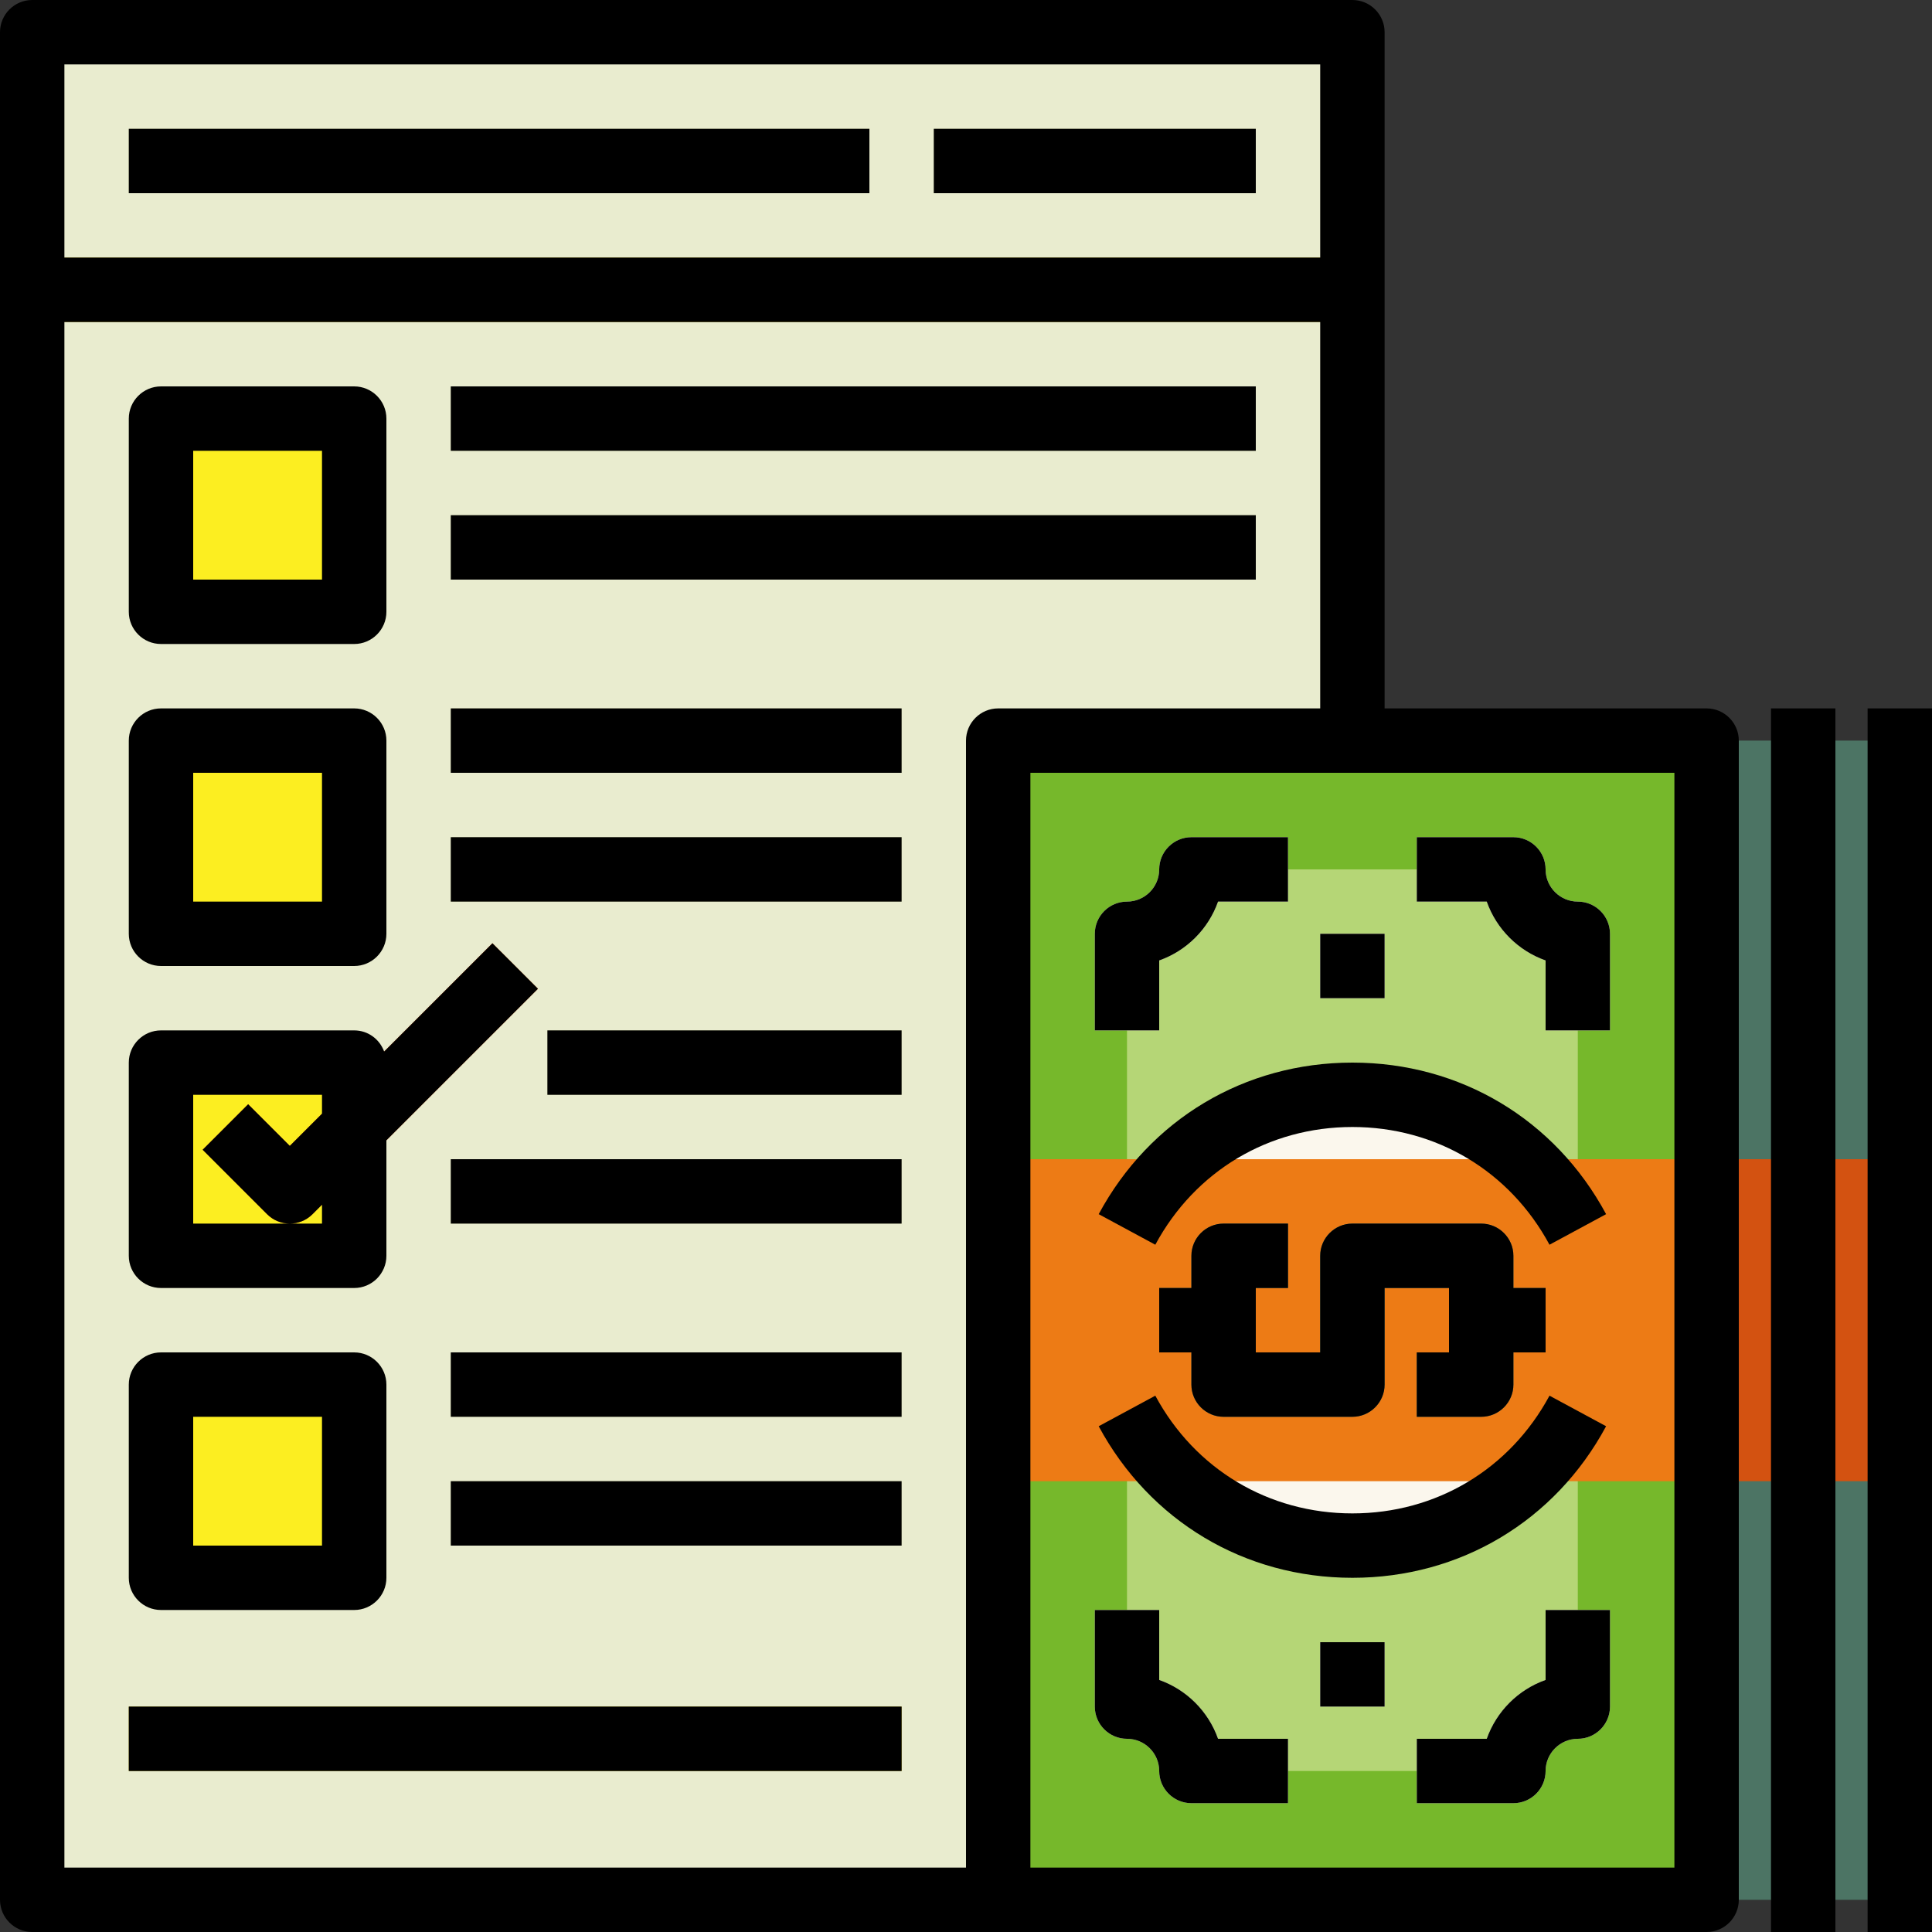
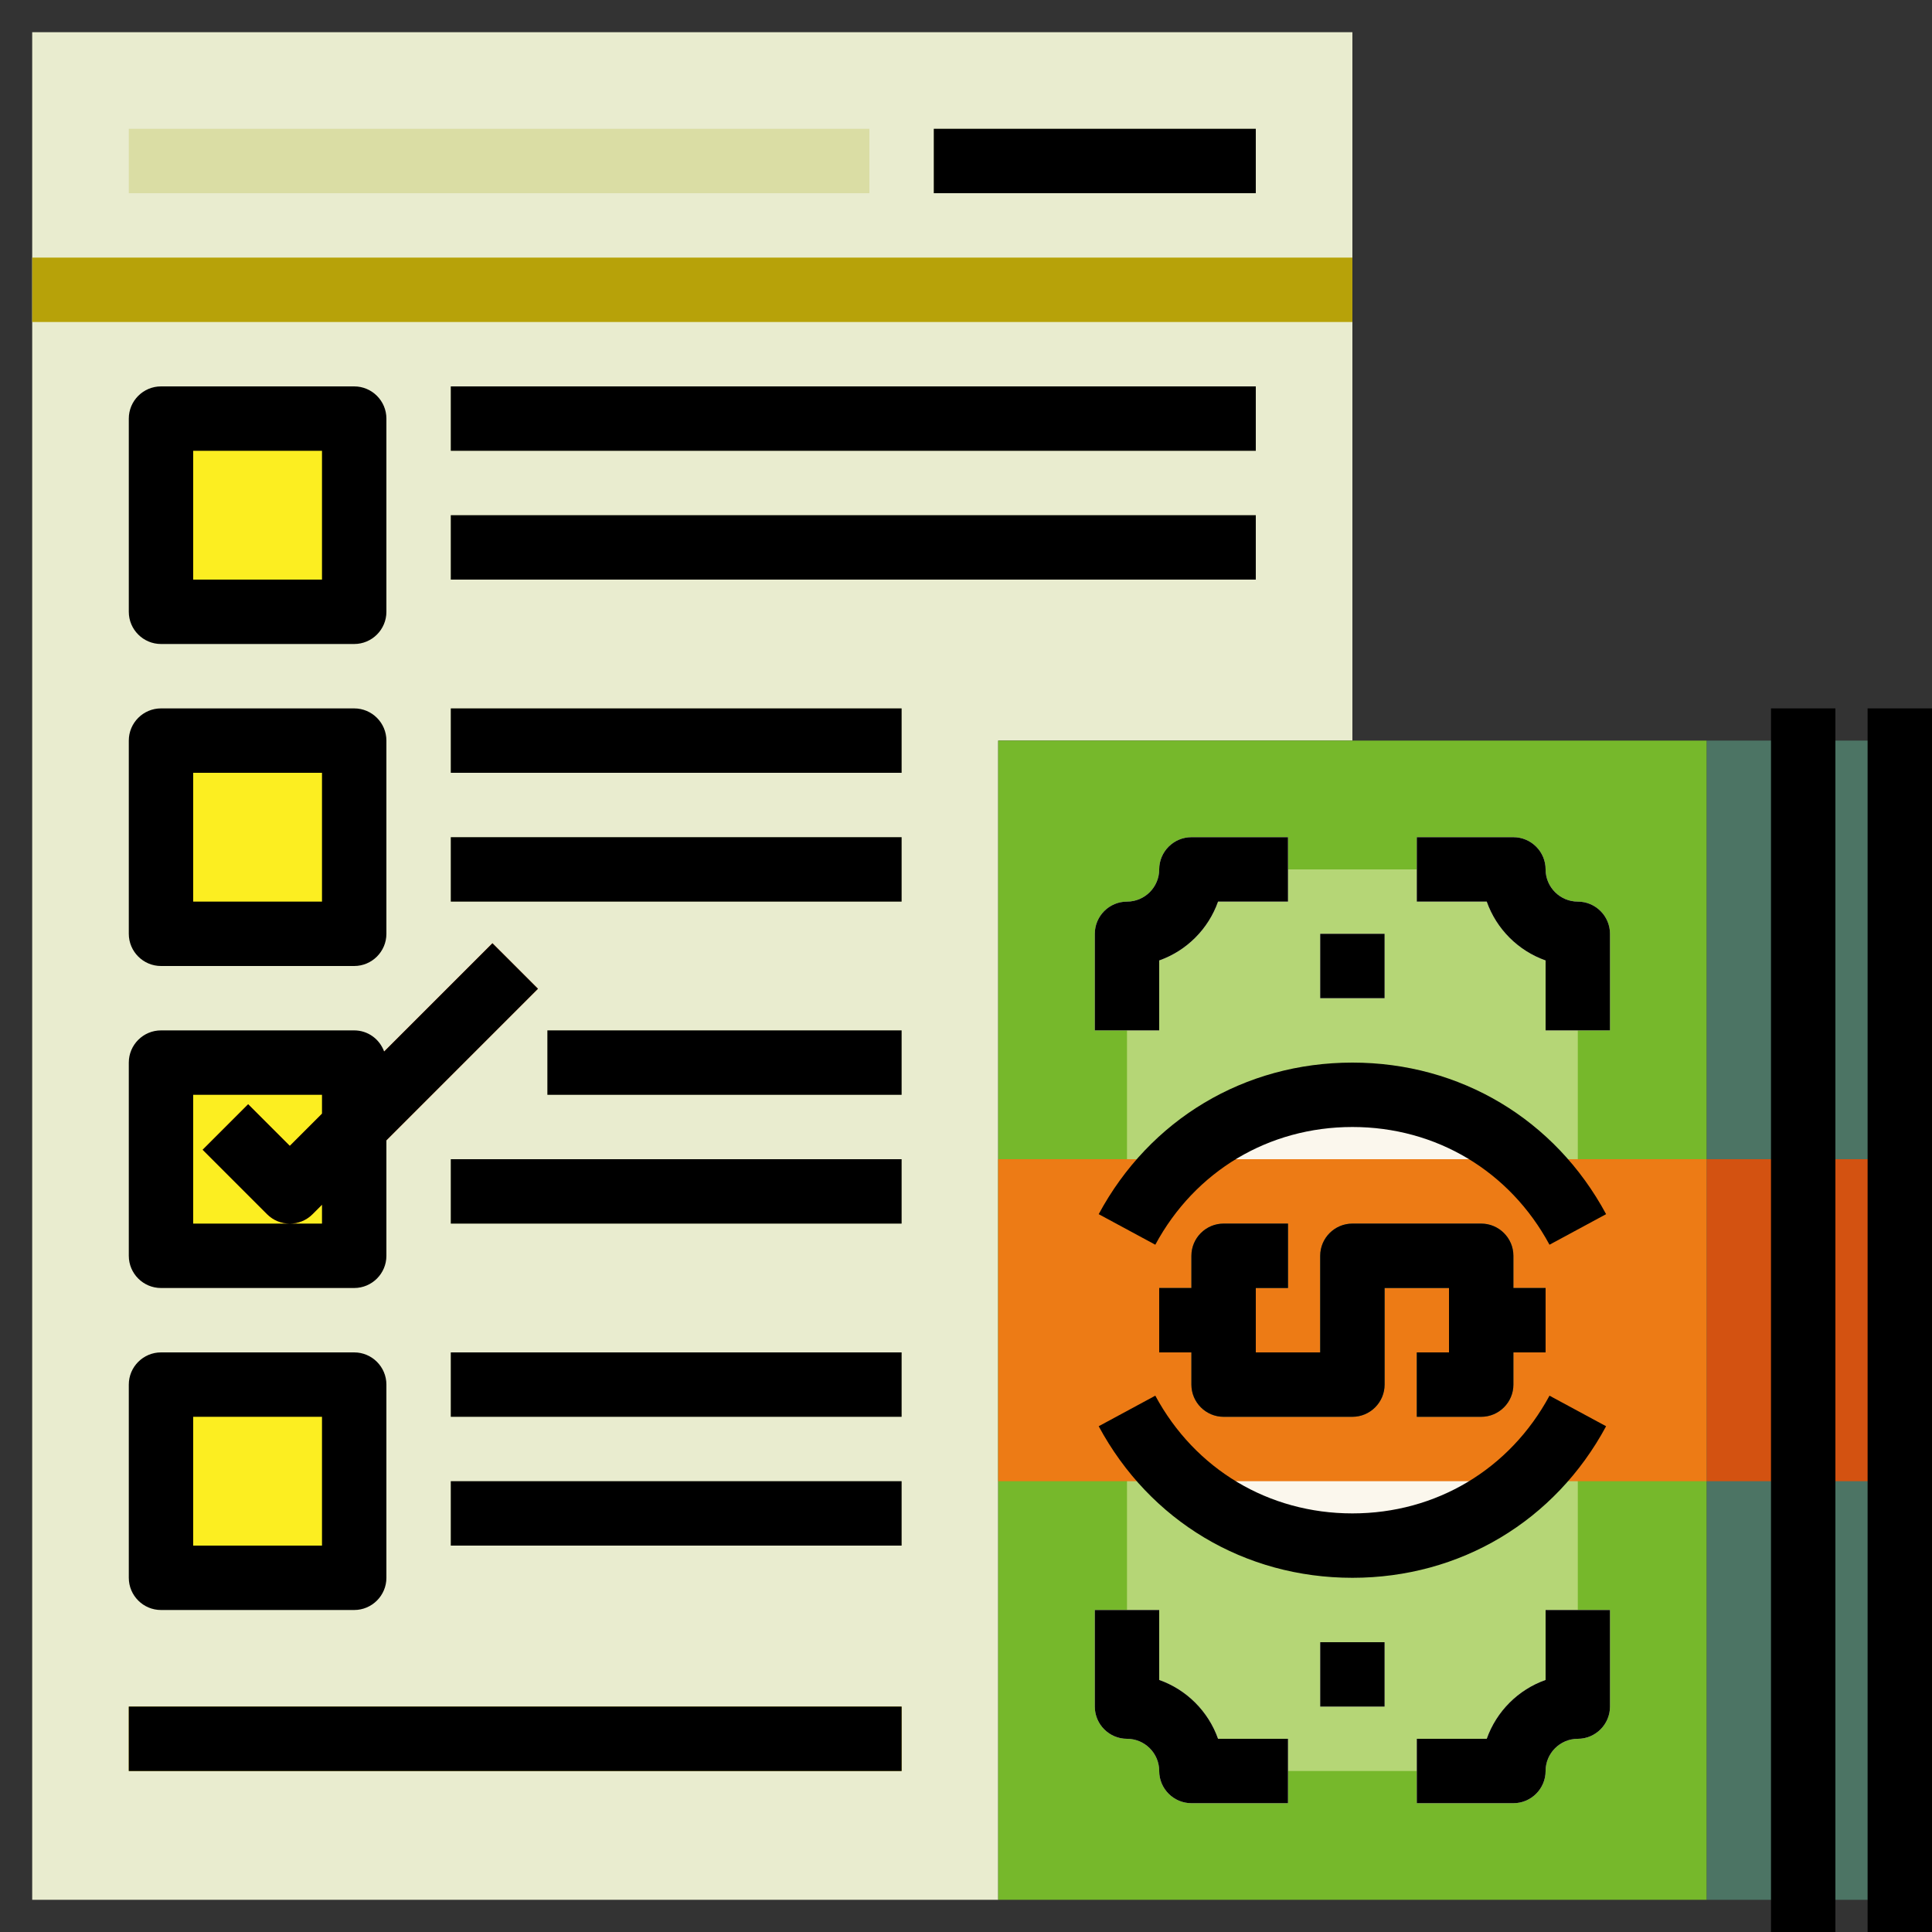
<svg xmlns="http://www.w3.org/2000/svg" height="60.0" preserveAspectRatio="xMidYMid meet" version="1.0" viewBox="2.0 2.0 60.0 60.0" width="60.0" zoomAndPan="magnify">
  <rect x="2.0" y="2.0" width="60.0" height="60.0" fill="#333333" stroke="none" />
  <g>
    <g>
      <path d="M 44 25 L 44 3 L 3 3 L 3 61 L 33 61 L 33 25 L 44 25" fill="#e9eccf" />
    </g>
    <g>
      <path d="M 44 12 L 3 12 L 3 10 L 44 10 L 44 12" fill="#b7a209" />
    </g>
    <g>
      <path d="M 13 21 L 7 21 L 7 15 L 13 15 L 13 21" fill="#fcee21" />
    </g>
    <g>
      <path d="M 41 16 L 16 16 L 16 14 L 41 14 L 41 16" fill="#dadda4" />
    </g>
    <g>
      <path d="M 41 20 L 16 20 L 16 18 L 41 18 L 41 20" fill="#dadda4" />
    </g>
    <g>
      <path d="M 13 31 L 7 31 L 7 25 L 13 25 L 13 31" fill="#fcee21" />
    </g>
    <g>
      <path d="M 30 26 L 16 26 L 16 24 L 30 24 L 30 26" fill="#dadda4" />
    </g>
    <g>
      <path d="M 30 30 L 16 30 L 16 28 L 30 28 L 30 30" fill="#dadda4" />
    </g>
    <g>
      <path d="M 13 41 L 7 41 L 7 35 L 13 35 L 13 41" fill="#fcee21" />
    </g>
    <g>
      <path d="M 30 36 L 19 36 L 19 34 L 30 34 L 30 36" fill="#dadda4" />
    </g>
    <g>
      <path d="M 30 40 L 16 40 L 16 38 L 30 38 L 30 40" fill="#dadda4" />
    </g>
    <g>
      <path d="M 13 51 L 7 51 L 7 45 L 13 45 L 13 51" fill="#fcee21" />
    </g>
    <g>
      <path d="M 30 46 L 16 46 L 16 44 L 30 44 L 30 46" fill="#dadda4" />
    </g>
    <g>
      <path d="M 30 50 L 16 50 L 16 48 L 30 48 L 30 50" fill="#dadda4" />
    </g>
    <g>
      <path d="M 30 57 L 6 57 L 6 55 L 30 55 L 30 57" fill="#b7a209" />
    </g>
    <g>
      <path d="M 11 40 C 10.742 40 10.488 39.902 10.293 39.707 L 8.293 37.707 L 9.707 36.293 L 11 37.586 L 17.293 31.293 L 18.707 32.707 L 11.707 39.707 C 11.512 39.902 11.258 40 11 40" fill="#ef6518" />
    </g>
    <g>
      <path d="M 29 8 L 6 8 L 6 6 L 29 6 L 29 8" fill="#dadda4" />
    </g>
    <g>
      <path d="M 41 8 L 31 8 L 31 6 L 41 6 L 41 8" fill="#dadda4" />
    </g>
    <g>
      <path d="M 55 61 L 61 61 L 61 25 L 55 25 L 55 61" fill="#4c7464" />
    </g>
    <g>
-       <path d="M 55 61 L 33 61 L 33 25 L 55 25 L 55 61" fill="#76b82b" />
+       <path d="M 55 61 L 33 61 L 33 25 L 55 25 " fill="#76b82b" />
    </g>
    <g>
      <path d="M 49 57 L 39 57 C 39 55.895 38.105 55 37 55 L 37 31 C 38.105 31 39 30.105 39 29 L 49 29 C 49 30.105 49.895 31 51 31 L 51 55 C 49.895 55 49 55.895 49 57" fill="#b5d676" />
    </g>
    <g>
      <path d="M 42 58 L 39 58 C 38.449 58 38 57.551 38 57 C 38 56.449 37.551 56 37 56 C 36.449 56 36 55.551 36 55 L 36 52 L 38 52 L 38 54.172 C 38.852 54.473 39.527 55.148 39.828 56 L 42 56 L 42 58" fill="#fbf7ed" />
    </g>
    <g>
      <path d="M 49 58 L 46 58 L 46 56 L 48.172 56 C 48.473 55.148 49.148 54.473 50 54.172 L 50 52 L 52 52 L 52 55 C 52 55.551 51.551 56 51 56 C 50.449 56 50 56.449 50 57 C 50 57.551 49.551 58 49 58" fill="#fbf7ed" />
    </g>
    <g>
      <path d="M 45 55 L 43 55 L 43 53 L 45 53 L 45 55" fill="#fbf7ed" />
    </g>
    <g>
      <path d="M 42 28 L 39 28 C 38.449 28 38 28.449 38 29 C 38 29.551 37.551 30 37 30 C 36.449 30 36 30.449 36 31 L 36 34 L 38 34 L 38 31.828 C 38.852 31.527 39.527 30.852 39.828 30 L 42 30 L 42 28" fill="#fbf7ed" />
    </g>
    <g>
      <path d="M 49 28 L 46 28 L 46 30 L 48.172 30 C 48.473 30.852 49.148 31.527 50 31.828 L 50 34 L 52 34 L 52 31 C 52 30.449 51.551 30 51 30 C 50.449 30 50 29.551 50 29 C 50 28.449 49.551 28 49 28" fill="#fbf7ed" />
    </g>
    <g>
      <path d="M 45 31 L 43 31 L 43 33 L 45 33 L 45 31" fill="#fbf7ed" />
    </g>
    <g>
      <path d="M 51 43 C 51 46.867 47.867 50 44 50 C 40.133 50 37 46.867 37 43 C 37 39.133 40.133 36 44 36 C 47.867 36 51 39.133 51 43" fill="#fbf7ed" />
    </g>
    <g>
      <path d="M 33 38 L 55 38 L 55 48 L 33 48 L 33 38" fill="#ed7b15" />
    </g>
    <g>
      <path d="M 55 48 L 61 48 L 61 38 L 55 38 L 55 48" fill="#d35211" />
    </g>
    <g>
      <path d="M 46 44 L 46 46 L 48 46 C 48.551 46 49 45.551 49 45 L 49 44 L 50 44 L 50 42 L 49 42 L 49 41 C 49 40.449 48.551 40 48 40 L 44 40 C 43.449 40 43 40.449 43 41 L 43 44 L 41 44 L 41 42 L 42 42 L 42 40 L 40 40 C 39.449 40 39 40.449 39 41 L 39 42 L 38 42 L 38 44 L 39 44 L 39 45 C 39 45.551 39.449 46 40 46 L 44 46 C 44.551 46 45 45.551 45 45 L 45 42 L 47 42 L 47 44 L 46 44" fill="#4c7464" />
    </g>
    <g>
      <path d="M 50 54.172 C 49.148 54.473 48.473 55.148 48.172 56 L 46 56 L 46 58 L 49 58 C 49.551 58 50 57.551 50 57 C 50 56.449 50.449 56 51 56 C 51.551 56 52 55.551 52 55 L 52 52 L 50 52 L 50 54.172" fill="inherit" />
    </g>
    <g>
      <path d="M 38 54.172 L 38 52 L 36 52 L 36 55 C 36 55.551 36.449 56 37 56 C 37.551 56 38 56.449 38 57 C 38 57.551 38.449 58 39 58 L 42 58 L 42 56 L 39.828 56 C 39.527 55.148 38.852 54.473 38 54.172" fill="inherit" />
    </g>
    <g>
      <path d="M 50 31.828 L 50 34 L 52 34 L 52 31 C 52 30.449 51.551 30 51 30 C 50.449 30 50 29.551 50 29 C 50 28.449 49.551 28 49 28 L 46 28 L 46 30 L 48.172 30 C 48.473 30.852 49.148 31.527 50 31.828" fill="inherit" />
    </g>
    <g>
      <path d="M 38 31.828 C 38.852 31.527 39.527 30.852 39.828 30 L 42 30 L 42 28 L 39 28 C 38.449 28 38 28.449 38 29 C 38 29.551 37.551 30 37 30 C 36.449 30 36 30.449 36 31 L 36 34 L 38 34 L 38 31.828" fill="inherit" />
    </g>
    <g>
      <path d="M 44 35 C 40.652 35 37.707 36.762 36.121 39.707 L 37.879 40.656 C 39.113 38.367 41.402 37 44 37 C 46.598 37 48.887 38.367 50.121 40.656 L 51.879 39.707 C 50.293 36.762 47.348 35 44 35" fill="inherit" />
    </g>
    <g>
      <path d="M 36.121 46.293 C 37.707 49.238 40.652 51 44 51 C 47.348 51 50.293 49.238 51.879 46.293 L 50.121 45.344 C 48.887 47.633 46.598 49 44 49 C 41.402 49 39.113 47.633 37.879 45.344 L 36.121 46.293" fill="inherit" />
    </g>
    <g>
      <path d="M 43 55 L 45 55 L 45 53 L 43 53 L 43 55" fill="inherit" />
    </g>
    <g>
      <path d="M 43 33 L 45 33 L 45 31 L 43 31 L 43 33" fill="inherit" />
    </g>
    <g>
-       <path d="M 54 60 L 34 60 L 34 26 L 54 26 Z M 32 25 L 32 60 L 4 60 L 4 12 L 43 12 L 43 24 L 33 24 C 32.449 24 32 24.449 32 25 Z M 43 4 L 43 10 L 4 10 L 4 4 Z M 55 24 L 45 24 L 45 3 C 45 2.449 44.551 2 44 2 L 3 2 C 2.449 2 2 2.449 2 3 L 2 61 C 2 61.551 2.449 62 3 62 L 55 62 C 55.551 62 56 61.551 56 61 L 56 25 C 56 24.449 55.551 24 55 24" fill="inherit" />
-     </g>
+       </g>
    <g>
      <path d="M 42 42 L 42 40 L 40 40 C 39.449 40 39 40.449 39 41 L 39 42 L 38 42 L 38 44 L 39 44 L 39 45 C 39 45.551 39.449 46 40 46 L 44 46 C 44.551 46 45 45.551 45 45 L 45 42 L 47 42 L 47 44 L 46 44 L 46 46 L 48 46 C 48.551 46 49 45.551 49 45 L 49 44 L 50 44 L 50 42 L 49 42 L 49 41 C 49 40.449 48.551 40 48 40 L 44 40 C 43.449 40 43 40.449 43 41 L 43 44 L 41 44 L 41 42 L 42 42" fill="inherit" />
    </g>
    <g>
      <path d="M 57 62 L 59 62 L 59 24 L 57 24 L 57 62" fill="inherit" />
    </g>
    <g>
      <path d="M 60 24 L 60 62 L 62 62 L 62 24 L 60 24" fill="inherit" />
    </g>
    <g>
      <path d="M 8 16 L 12 16 L 12 20 L 8 20 Z M 7 22 L 13 22 C 13.551 22 14 21.551 14 21 L 14 15 C 14 14.449 13.551 14 13 14 L 7 14 C 6.449 14 6 14.449 6 15 L 6 21 C 6 21.551 6.449 22 7 22" fill="inherit" />
    </g>
    <g>
      <path d="M 41 14 L 16 14 L 16 16 L 41 16 L 41 14" fill="inherit" />
    </g>
    <g>
      <path d="M 41 18 L 16 18 L 16 20 L 41 20 L 41 18" fill="inherit" />
    </g>
    <g>
      <path d="M 8 26 L 12 26 L 12 30 L 8 30 Z M 7 32 L 13 32 C 13.551 32 14 31.551 14 31 L 14 25 C 14 24.449 13.551 24 13 24 L 7 24 C 6.449 24 6 24.449 6 25 L 6 31 C 6 31.551 6.449 32 7 32" fill="inherit" />
    </g>
    <g>
      <path d="M 16 26 L 30 26 L 30 24 L 16 24 L 16 26" fill="inherit" />
    </g>
    <g>
      <path d="M 16 30 L 30 30 L 30 28 L 16 28 L 16 30" fill="inherit" />
    </g>
    <g>
      <path d="M 8 36 L 12 36 L 12 36.586 L 11 37.586 L 9.707 36.293 L 8.293 37.707 L 10.293 39.707 C 10.488 39.902 10.742 40 11 40 C 11.258 40 11.512 39.902 11.707 39.707 L 12 39.414 L 12 40 L 8 40 Z M 7 42 L 13 42 C 13.551 42 14 41.551 14 41 L 14 37.414 L 18.707 32.707 L 17.293 31.293 L 13.93 34.656 C 13.789 34.273 13.43 34 13 34 L 7 34 C 6.449 34 6 34.449 6 35 L 6 41 C 6 41.551 6.449 42 7 42" fill="inherit" />
    </g>
    <g>
      <path d="M 19 36 L 30 36 L 30 34 L 19 34 L 19 36" fill="inherit" />
    </g>
    <g>
      <path d="M 16 40 L 30 40 L 30 38 L 16 38 L 16 40" fill="inherit" />
    </g>
    <g>
      <path d="M 8 46 L 12 46 L 12 50 L 8 50 Z M 7 52 L 13 52 C 13.551 52 14 51.551 14 51 L 14 45 C 14 44.449 13.551 44 13 44 L 7 44 C 6.449 44 6 44.449 6 45 L 6 51 C 6 51.551 6.449 52 7 52" fill="inherit" />
    </g>
    <g>
      <path d="M 16 46 L 30 46 L 30 44 L 16 44 L 16 46" fill="inherit" />
    </g>
    <g>
      <path d="M 16 50 L 30 50 L 30 48 L 16 48 L 16 50" fill="inherit" />
    </g>
    <g>
      <path d="M 6 57 L 30 57 L 30 55 L 6 55 L 6 57" fill="inherit" />
    </g>
    <g>
-       <path d="M 29 6 L 6 6 L 6 8 L 29 8 L 29 6" fill="inherit" />
-     </g>
+       </g>
    <g>
      <path d="M 41 6 L 31 6 L 31 8 L 41 8 L 41 6" fill="inherit" />
    </g>
  </g>
</svg>